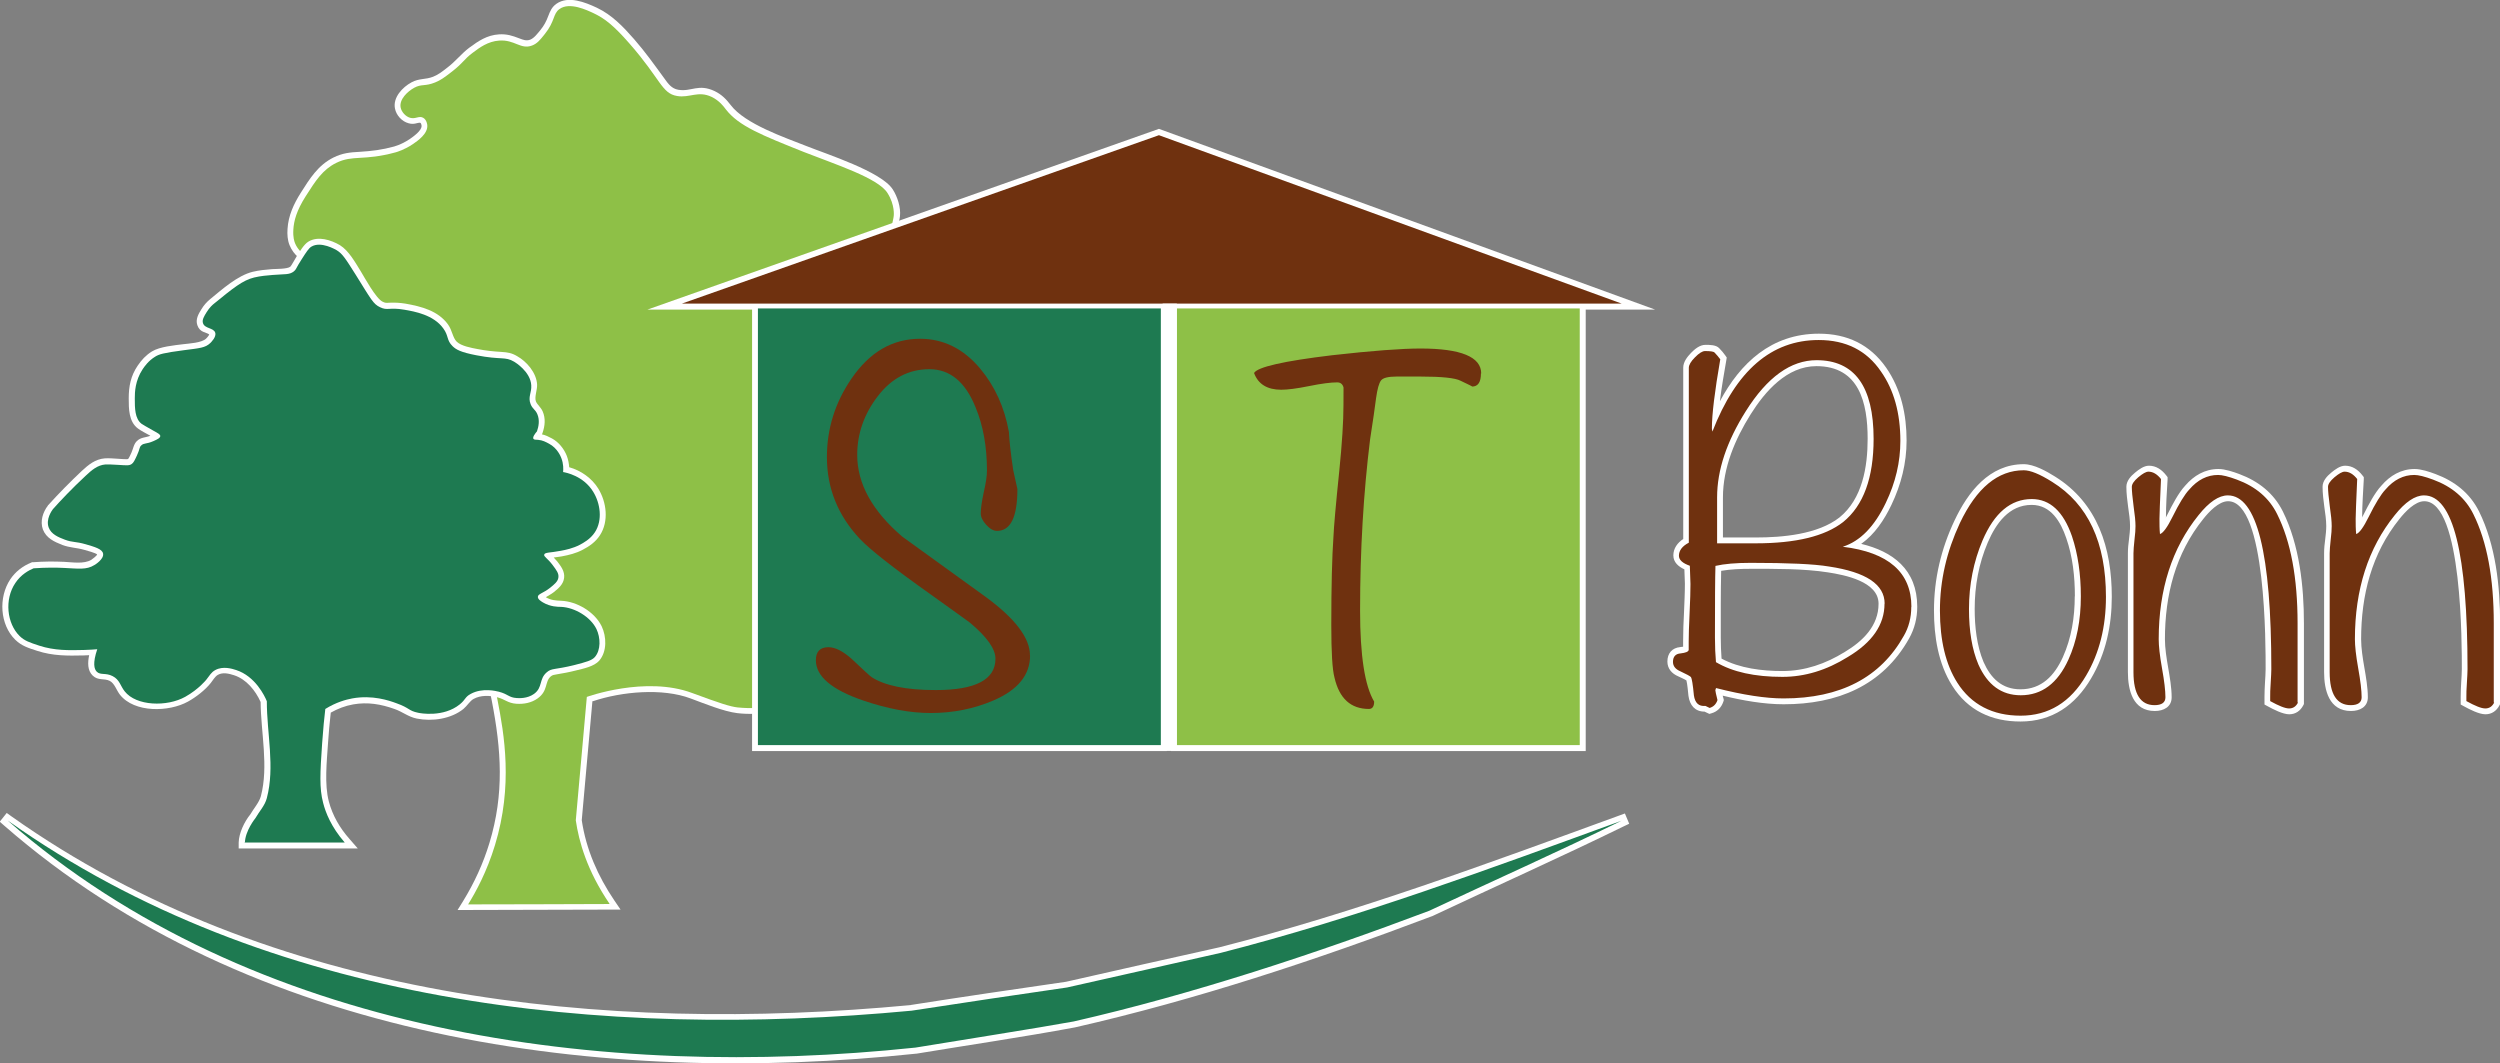
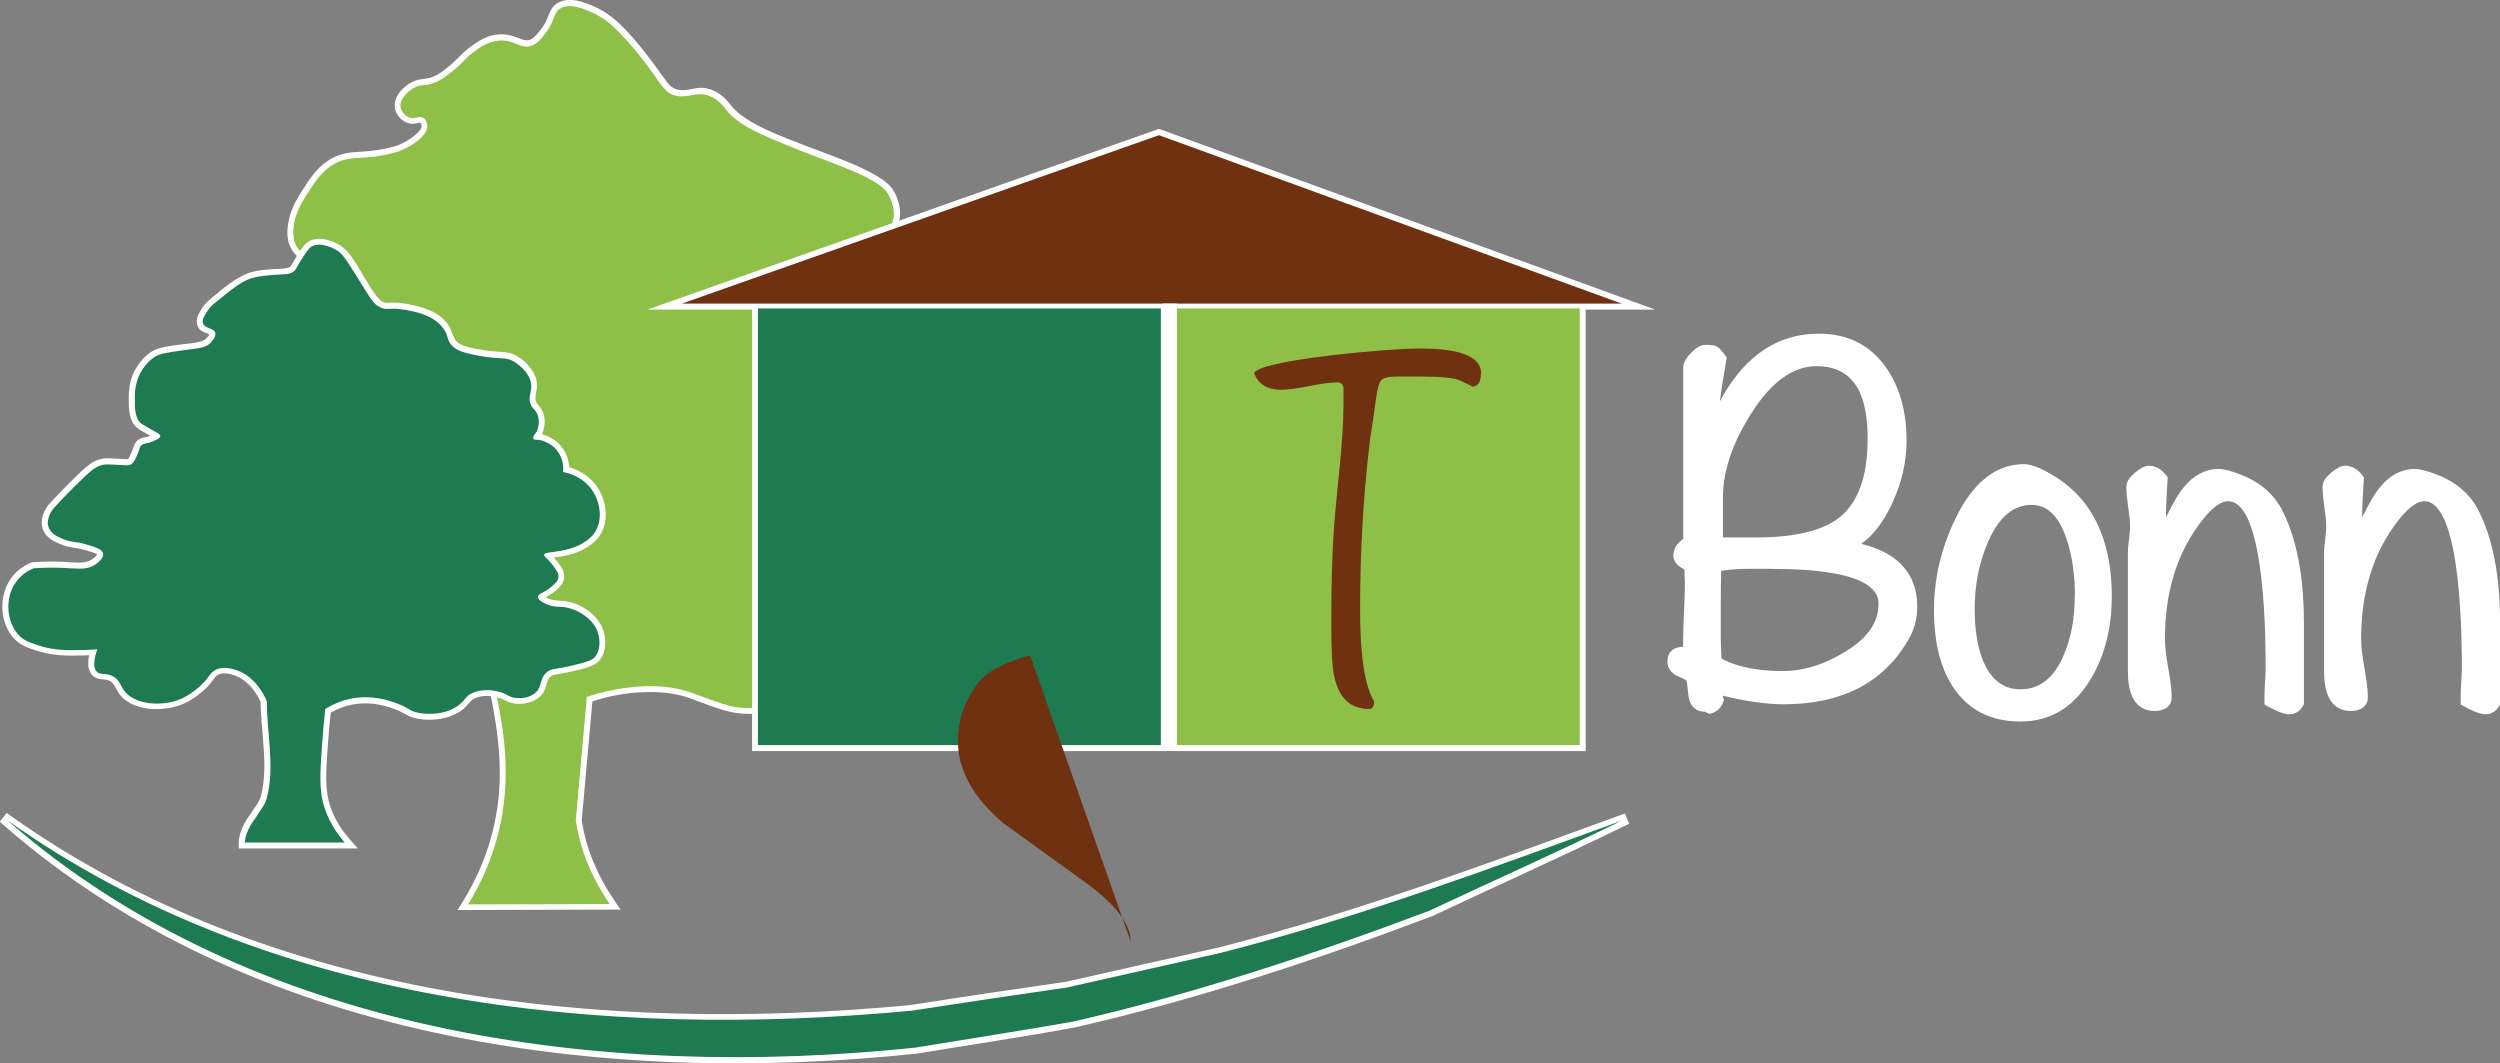
<svg xmlns="http://www.w3.org/2000/svg" id="Ebene_2" viewBox="0 0 197.12 83.83">
  <rect x="0" y="0" width="197.12" height="83.83" fill="#808080" stroke="none" />
  <g id="Ebene_1-2">
    <path d="M46.71,55.29l-.84,9.38c.34,2.3,1.27,4.41,2.57,6.33l.49.72h-.88c-3.71.01-7.43.02-11.14.03h-.83s.44-.71.44-.71c.88-1.43,1.58-2.96,2.07-4.57,1.18-3.89.94-7.34.18-11.25-1.68-8.56-4.29-17.35-8.15-25.2-1.11-2.26-2.37-4.55-3.83-6.61-.37-.52-1.61-2.21-2.2-2.47-.77-.34-1.43-.8-1.76-1.61-.16-.39-.19-.85-.16-1.27.06-1.05.49-1.98,1.04-2.85.71-1.12,1.36-2.18,2.58-2.79.71-.35,1.29-.41,2.07-.45.97-.06,1.78-.16,2.72-.42.42-.12.86-.34,1.22-.58.27-.19.97-.67.94-1.06,0-.06-.04-.2-.1-.23-.24-.03-.46.17-.92.04-.53-.14-.98-.63-1.08-1.17-.17-.87.6-1.68,1.31-2.06.61-.33,1.09-.2,1.7-.44.43-.17.76-.44,1.12-.72.65-.49,1.1-1.09,1.72-1.56.73-.54,1.41-1,2.35-1.06.62-.04,1.05.1,1.62.32.29.11.53.21.84.1.33-.13.59-.5.81-.76.29-.36.46-.68.62-1.11.15-.39.28-.7.64-.96.94-.66,2.27-.12,3.19.31,1.2.57,2.08,1.5,2.94,2.48.89,1.02,1.59,2.01,2.38,3.09.3.42.57.81,1.11.9,1.02.17,1.57-.5,2.85.1.56.27.91.63,1.28,1.11,1.13,1.49,4.26,2.55,5.95,3.22,1.6.64,5.92,2.02,6.82,3.42.37.57.65,1.43.57,2.12-.01.12-.04.23-.06.34-1.48,6.95-3.06,13.92-4.8,20.82-1.03,4.1-2.12,8.27-3.44,12.28-.44,1.33-.93,2.75-1.55,4.02-.29.59-.86,1.74-1.62,1.77-.42.02-.94,0-1.35-.05-1.09-.13-2.66-.78-3.69-1.16-2.21-.83-5.41-.55-7.7.22" fill="#fff" fill-rule="evenodd" />
    <path d="M48.06,71.26c-1.79-2.63-2.42-4.93-2.66-6.58l.87-9.73s4.62-1.68,8.3-.31c2.24.83,3,1.07,3.59,1.14,0,0,.65.07,1.28.05,2.75-.1,10.08-34.29,10.98-38.52.01-.06.04-.16.05-.29,0,0,.11-.86-.5-1.81-.74-1.17-4.08-2.24-6.6-3.23-3.3-1.32-5.13-2.04-6.15-3.37-.15-.2-.49-.67-1.11-.97-1.07-.51-1.73.1-2.72-.07-1.22-.2-1.28-1.31-3.76-4.14-1.24-1.42-1.95-1.97-2.79-2.37-.57-.27-1.93-.92-2.72-.35-.53.37-.34.95-1.16,1.97-.38.48-.61.76-1.01.91-.9.34-1.37-.48-2.59-.39-.89.06-1.56.56-2.1.97-.7.52-.72.79-1.72,1.55-.52.4-.79.6-1.23.78-.81.33-1.06.1-1.65.42-.51.28-1.2.91-1.07,1.56.07.35.39.71.75.81.43.12.71-.19,1.03,0,.28.16.32.55.32.58.06.67-.75,1.23-1.13,1.49-.65.44-1.25.62-1.36.65-2.56.7-3.37.18-4.7.84-1.06.53-1.61,1.39-2.4,2.63-.72,1.13-.93,1.94-.97,2.62-.04.62.08.94.13,1.07.37.92,1.37,1.29,1.52,1.36,1.76.78,10.1,12.49,14.44,34.62.54,2.76,1.24,6.8-.19,11.48-.64,2.11-1.52,3.71-2.12,4.68,3.71,0,7.43-.02,11.14-.03" fill="#8ec047" />
    <polygon points="51.05 24.41 91.38 10.16 130.5 24.41 51.05 24.41" fill="#fff" fill-rule="evenodd" />
    <path d="M42.74,34.25c.28.06.51.18.78.32.53.29.95.81,1.17,1.37.11.29.17.59.19.9.93.26,1.78.86,2.29,1.68.66,1.07.85,2.59.13,3.69-.34.52-.82.86-1.36,1.14-.53.28-1.07.41-1.65.52-.14.03-.39.05-.63.09.1.1.19.2.28.31.29.38.6.78.54,1.29-.06.52-.45.84-.84,1.15-.18.14-.42.26-.61.38,0,0,0,0,.01,0,.4.24.76.26,1.21.28,1.24.05,2.64.88,3.19,2.01.39.82.43,1.99-.19,2.71-.4.46-1.25.63-1.82.77-.54.14-1.04.23-1.58.32-.18.03-.29.04-.43.16-.48.42-.19,1.13-1.03,1.73-.49.35-1.09.46-1.68.42-.68-.05-.9-.36-1.5-.51-.6-.15-1.31-.18-1.87.13-.29.16-.5.54-.8.79-.98.79-2.46,1-3.67.76-.69-.14-1.11-.53-1.77-.76-1.07-.38-2.11-.56-3.25-.36-.63.11-1.22.34-1.77.65-.09.82-.17,1.64-.22,2.46-.09,1.38-.29,3.2.07,4.55.29,1.1.86,2.08,1.61,2.93l.67.77h-9.39v-.47c.02-.75.45-1.64.92-2.22.26-.45.7-.95.83-1.43.62-2.36,0-5-.02-7.43-.41-.91-1.13-1.8-2.1-2.11-.4-.13-.88-.25-1.27-.03-.23.13-.4.44-.56.64-.44.56-1.18,1.13-1.8,1.47-1.49.83-4.22.9-5.36-.54-.27-.34-.42-.89-.8-1.09-.45-.23-.91,0-1.35-.42-.42-.4-.4-1.03-.28-1.61-.15,0-.29.01-.44.02-1.27.03-2.42.04-3.65-.36-.65-.21-1.23-.38-1.73-.87-1.23-1.2-1.34-3.36-.4-4.77.4-.6.98-1.05,1.65-1.32l.07-.03h.08c.82-.06,1.63-.07,2.45-.03.64.03,1.56.19,2.14-.16.11-.07.43-.32.46-.42-.1-.12-.85-.32-1.03-.37-.59-.17-1.13-.16-1.71-.38-.64-.25-1.28-.54-1.54-1.23-.23-.64,0-1.36.4-1.88v-.02s.03-.02.03-.02c.84-.93,1.72-1.82,2.63-2.68.54-.5,1.07-.94,1.83-1,.31-.02.68.01.99.03.09,0,.78.07.84.02.06-.04.23-.42.26-.49.15-.33.18-.68.44-.93.31-.3.67-.26,1.06-.41,0,0,0,0,0,0-.3-.17-.71-.37-.98-.57-.73-.54-.73-1.56-.73-2.38,0-.95.16-1.77.7-2.57.31-.46.65-.83,1.13-1.13.62-.38,1.76-.48,2.47-.57.47-.06,1.44-.1,1.8-.44.06-.06.21-.22.25-.33-.26-.19-.74-.14-.94-.73-.16-.46.09-.89.33-1.27.18-.3.42-.57.69-.79.93-.76,2.15-1.86,3.35-2.15.5-.12,1.02-.17,1.54-.21.3-.02,1.18,0,1.42-.19.08-.06.44-.73.52-.85.22-.34.56-.92.91-1.13.76-.46,1.78-.13,2.48.28.71.44,1.22,1.38,1.65,2.07.3.49,1.19,2.14,1.72,2.39.2.1.29.1.5.08.46-.02.84,0,1.29.07,1.25.22,2.59.56,3.37,1.65.33.46.36,1.03.68,1.35.36.35,1.16.49,1.63.58.66.13,1.25.19,1.91.23.48.03.8.08,1.22.33.77.43,1.53,1.32,1.58,2.24.02.43-.23,1-.09,1.34.11.26.38.44.53.78.24.55.18,1.14-.01,1.69l-.03.08-.02.02Z" fill="#fff" fill-rule="evenodd" />
    <path d="M19.28,66.43h7.9c-1.07-1.23-1.51-2.37-1.7-3.12-.31-1.17-.24-2.36-.08-4.7.08-1.13.17-2.06.25-2.71.87-.54,1.64-.74,2.12-.83,1.58-.29,2.9.16,3.49.38,1.07.38.93.59,1.71.75.16.04,1.99.38,3.28-.66.48-.39.4-.58.87-.83.92-.5,2.01-.22,2.21-.17.74.19.78.46,1.41.5.17.01.83.06,1.37-.33.7-.51.37-1.16,1-1.7.4-.35.62-.18,2.21-.58.89-.23,1.34-.35,1.58-.62.49-.56.45-1.54.13-2.21-.46-.95-1.7-1.7-2.79-1.75-.24,0-.84,0-1.43-.35-.16-.1-.41-.25-.4-.44,0-.23.41-.28.96-.71.33-.27.63-.5.66-.83.04-.31-.16-.57-.45-.96-.41-.55-.72-.67-.67-.83.05-.19.48-.14,1.3-.3.38-.07.97-.19,1.52-.48.24-.13.82-.43,1.18-.99.62-.95.42-2.29-.14-3.19-.77-1.25-2.14-1.51-2.37-1.55.02-.22.04-.64-.14-1.1-.05-.14-.32-.79-.96-1.13-.26-.14-.51-.28-.87-.31-.17-.01-.32,0-.37-.08-.08-.13.11-.39.28-.59.13-.37.23-.88.03-1.35-.16-.38-.38-.41-.53-.79-.23-.57.09-.91.05-1.49-.06-1.07-1.26-1.81-1.35-1.86-.72-.43-.99-.12-2.99-.51-1.24-.24-1.59-.45-1.86-.71-.5-.49-.29-.8-.74-1.41-.77-1.07-2.26-1.33-3.07-1.47-1.22-.21-1.31.1-1.92-.2-.53-.25-.69-.6-1.92-2.57-.86-1.37-1.06-1.65-1.49-1.92-.09-.05-1.25-.74-2-.28-.2.12-.39.41-.76.99-.47.72-.41.79-.62.96-.36.28-.7.2-1.67.28-.4.03-.97.08-1.46.2-.9.22-1.65.83-3.16,2.06-.09.07-.36.3-.59.68-.19.31-.38.61-.28.87.14.43.84.35.96.74.11.34-.33.76-.39.82-.4.38-.83.4-2.06.56-1.67.22-1.97.32-2.28.51-.54.33-.84.77-.99.99-.6.91-.62,1.82-.62,2.31,0,.74,0,1.6.54,2,.1.07.38.23.93.54.36.2.54.29.54.42,0,.16-.27.28-.54.4-.56.25-.74.13-.96.34-.17.16-.09.25-.34.79-.18.38-.26.57-.42.68-.21.14-.41.1-1.13.06-.51-.03-.76-.04-.93-.03-.64.05-1.1.46-1.55.88-1.1,1.02-2.02,2-2.6,2.65-.08.11-.57.79-.33,1.44.2.54.77.77,1.27.96.63.24.81.12,1.67.37.68.2,1.29.37,1.35.73.08.43-.62.87-.68.9-.64.4-1.27.28-2.4.23-.57-.03-1.39-.04-2.4.03-.36.15-.99.48-1.44,1.16-.87,1.29-.67,3.19.34,4.18.39.38.79.51,1.55.76,1.2.39,2.32.37,3.5.34.45-.01.82-.04,1.07-.06-.37,1.1-.25,1.57-.03,1.78.29.28.7.06,1.24.34.57.29.61.78.96,1.21.91,1.15,3.32,1.23,4.77.42,1.07-.6,1.66-1.35,1.66-1.35.27-.34.38-.58.71-.76.61-.33,1.33-.1,1.64,0,1.51.49,2.25,2.04,2.42,2.46,0,2.55.65,5.18,0,7.64-.15.59-.6,1.05-.9,1.58,0,0-.82,1-.83,1.97" fill="#1e7a51" />
    <rect x="92.33" y="23.86" width="32.7" height="35.36" fill="#fff" />
    <rect x="92.79" y="24.32" width="31.77" height="34.43" fill="#8ec047" />
    <rect x="59.3" y="23.86" width="32.7" height="35.36" fill="#fff" />
    <rect x="59.76" y="24.32" width="31.77" height="34.43" fill="#1e7a51" />
-     <path d="M81.22,51.68c0,1.54-.96,2.72-2.89,3.55-1.54.66-3.19.99-4.95.99-1.62,0-3.4-.33-5.33-.99-2.48-.85-3.72-1.91-3.72-3.17,0-.68.33-1.03.99-1.03.52,0,1.13.3,1.82.91.96.91,1.49,1.39,1.57,1.44,1.04.68,2.73,1.03,5.07,1.03,3.14,0,4.71-.82,4.71-2.47,0-.78-.67-1.72-2.02-2.85-.22-.16-1.25-.91-3.1-2.23-2.95-2.09-4.8-3.55-5.57-4.37-1.73-1.84-2.6-4-2.6-6.44,0-2.26.65-4.32,1.94-6.2,1.43-2.09,3.23-3.14,5.41-3.14,1.84,0,3.43.79,4.74,2.36,1.15,1.38,1.91,3.03,2.26,4.99.03.66.14,1.67.34,3.01.22.99.33,1.49.33,1.49,0,2.2-.53,3.3-1.61,3.3-.27,0-.56-.16-.85-.48-.29-.32-.43-.62-.43-.89,0-.38.08-.95.24-1.69.17-.74.25-1.3.25-1.68,0-1.9-.3-3.58-.91-5.03-.8-1.98-2.01-2.98-3.63-2.98s-2.98.71-4.06,2.12c-1.09,1.41-1.63,2.97-1.63,4.64,0,2.26,1.18,4.41,3.55,6.44,2.17,1.57,4.36,3.15,6.56,4.74,2.34,1.71,3.51,3.25,3.51,4.62" fill="#6f310f" />
+     <path d="M81.22,51.68s-2.98.71-4.06,2.12c-1.09,1.41-1.63,2.97-1.63,4.64,0,2.26,1.18,4.41,3.55,6.44,2.17,1.57,4.36,3.15,6.56,4.74,2.34,1.71,3.51,3.25,3.51,4.62" fill="#6f310f" />
    <path d="M116.77,29.44c0,.69-.23,1.04-.7,1.04.05,0-.25-.15-.91-.46-.42-.22-1.48-.33-3.18-.33h-1.85c-.66,0-1.08.1-1.24.31-.16.21-.29.67-.39,1.4-.09.73-.25,1.81-.47,3.24-.52,4.21-.79,8.71-.79,13.5,0,3.55.37,5.94,1.11,7.18,0,.38-.14.58-.41.58-1.43,0-2.34-.82-2.72-2.48-.17-.63-.25-2-.25-4.13,0-3.08.06-5.4.17-6.97.03-.74.18-2.47.46-5.19.22-2.18.33-3.91.33-5.2,0-1.56,0-1.96.04-1.16-.03-.41-.21-.62-.53-.62-.5,0-1.23.09-2.21.29-.98.2-1.71.29-2.21.29-1.1,0-1.82-.44-2.14-1.32.27-.47,2.32-.94,6.15-1.4,3.19-.36,5.51-.53,6.97-.53,3.19,0,4.79.66,4.79,1.97" fill="#6f310f" />
    <path d="M163.6,47.02c0-1.55-.17-3.13-.68-4.59-.44-1.29-1.21-2.62-2.73-2.62-1.79,0-2.82,1.48-3.46,2.97-.71,1.66-1.03,3.42-1.03,5.23,0,1.39.16,2.9.7,4.19.57,1.28,1.45,2.15,2.91,2.15,1.67,0,2.68-1.08,3.34-2.53.68-1.51.94-3.15.94-4.8M135.71,45.01c-.04,1.75-.03,3.52-.03,5.27,0,.55.02,1.1.06,1.65,1.44.77,3.2.98,4.8.98,1.77,0,3.41-.57,4.91-1.5,1.42-.85,2.67-2.05,2.67-3.81s-2.7-2.27-3.99-2.47c-1.91-.3-4.19-.28-6.11-.28-.74,0-1.56.03-2.32.16ZM135.85,42.38h2.59c2.09,0,4.89-.24,6.6-1.58,1.81-1.47,2.22-3.99,2.22-6.2,0-2.85-.67-5.73-4.04-5.73-2.32,0-4.04,1.98-5.18,3.79-1.23,1.96-2.19,4.21-2.19,6.56v3.17ZM186.23,40.83c.07-.12.12-.23.15-.29.36-.71.85-1.67,1.39-2.25.68-.79,1.55-1.31,2.62-1.31.52,0,1.17.22,1.65.4,1.5.56,2.71,1.5,3.43,2.95,1.31,2.65,1.66,5.9,1.66,8.83v6.35l-.05.1c-.23.44-.61.71-1.11.71s-1.26-.39-1.71-.64l-.24-.13v-.6c0-.38.02-.76.04-1.14.02-.35.05-.7.05-1.05,0-1.72.06-13.24-2.96-13.24-.74,0-1.53.86-1.95,1.39-2.2,2.73-3.03,6.02-3.03,9.49,0,.71.13,1.51.25,2.21.13.75.28,1.61.28,2.37s-.63,1.08-1.33,1.08c-1.73,0-2.12-1.64-2.12-3.07v-9.37c0-.37.04-.76.09-1.12.04-.33.08-.69.08-1.02,0-.48-.08-1.02-.15-1.5-.07-.52-.14-1.08-.14-1.6,0-.46.35-.84.68-1.11.3-.25.7-.55,1.1-.55.57,0,1.02.32,1.36.76l.11.14v.17c-.05.99-.13,2.04-.13,3.03ZM170.76,40.83c.07-.12.12-.23.15-.29.36-.71.85-1.67,1.39-2.25.68-.79,1.55-1.31,2.62-1.31.52,0,1.17.22,1.65.4,1.5.56,2.71,1.5,3.43,2.95,1.31,2.65,1.66,5.9,1.66,8.83v6.35l-.05.1c-.23.44-.61.71-1.11.71s-1.26-.39-1.71-.64l-.24-.13v-.6c0-.38.02-.76.04-1.14.02-.35.05-.7.05-1.05,0-1.72.06-13.24-2.96-13.24-.74,0-1.53.86-1.95,1.39-2.2,2.73-3.03,6.02-3.03,9.49,0,.71.13,1.51.25,2.21.13.75.28,1.61.28,2.37s-.63,1.08-1.33,1.08c-1.73,0-2.12-1.64-2.12-3.07v-9.37c0-.37.04-.76.09-1.12.04-.33.08-.69.08-1.02,0-.48-.08-1.02-.15-1.5-.07-.52-.14-1.08-.14-1.6,0-.46.35-.84.68-1.11.3-.25.7-.55,1.1-.55.57,0,1.02.32,1.36.76l.11.14v.17c-.06.99-.13,2.04-.13,3.03ZM166.51,47.06c0,2.27-.47,4.47-1.63,6.43-1.25,2.12-3.07,3.4-5.57,3.4-2.28,0-4.15-.87-5.38-2.82-1.11-1.75-1.44-3.9-1.44-5.94,0-2.48.56-4.85,1.62-7.09,1.06-2.25,2.75-4.44,5.46-4.44.81,0,1.8.56,2.47.98,3.37,2.1,4.47,5.65,4.47,9.47ZM146.74,42.88c2.48.59,4.43,2.01,4.43,4.96,0,.89-.21,1.73-.64,2.5-2.11,3.76-5.69,5.19-9.89,5.19-1.57,0-3.26-.3-4.81-.68.02.08.04.16.06.22l.03.13-.04.13c-.15.45-.47.78-.93.91l-.17.05-.38-.18c-.75,0-1.17-.5-1.27-1.25-.03-.27-.08-.91-.16-1.21-.17-.11-.5-.25-.64-.32-.5-.21-.86-.6-.86-1.17,0-.65.37-1.08,1.02-1.14.04,0,.14-.02.22-.03v-.44c0-.75.03-1.5.07-2.25.03-.76.07-1.53.07-2.28l-.04-1.13c-.46-.21-.87-.55-.87-1.1s.33-1,.78-1.29v-13.52c0-.44.32-.85.61-1.15.29-.3.69-.64,1.14-.64.34,0,.85,0,1.09.27.18.18.34.37.48.57l.11.16-.03.19c-.17,1.01-.38,2.15-.51,3.26,1.61-3.01,4.05-5.33,7.81-5.33,2.22,0,4.02.85,5.3,2.68,1.18,1.7,1.61,3.71,1.61,5.75,0,1.78-.43,3.47-1.2,5.08-.56,1.17-1.31,2.3-2.36,3.05Z" fill="#fff" fill-rule="evenodd" />
-     <path d="M196.66,55.4c-.16.31-.39.46-.7.46s-.8-.2-1.49-.58v-.33c0-.25,0-.62.04-1.11.03-.5.05-.86.05-1.08,0-9.13-1.14-13.7-3.43-13.7-.71,0-1.48.52-2.31,1.56-2.09,2.59-3.14,5.85-3.14,9.78,0,.52.08,1.29.26,2.29.18,1,.27,1.77.27,2.29,0,.41-.29.62-.86.62-1.1,0-1.66-.87-1.66-2.6v-9.37c0-.24.03-.6.08-1.07.06-.47.08-.82.08-1.08,0-.36-.05-.88-.15-1.56-.09-.69-.14-1.21-.14-1.53,0-.22.17-.47.51-.76.35-.29.61-.44.8-.44.37,0,.69.2.99.58-.08,1.79-.12,2.84-.12,3.14,0,.41,0,.81.04,1.2.25-.08.58-.53.99-1.36.52-1.05.96-1.77,1.32-2.15.66-.77,1.42-1.15,2.27-1.15.33,0,.82.12,1.49.37,1.49.55,2.55,1.46,3.17,2.72,1.08,2.17,1.61,5.04,1.61,8.62v6.23ZM181.19,55.4c-.16.31-.39.46-.7.46s-.8-.2-1.49-.58v-.33c0-.25,0-.62.04-1.11.03-.5.05-.86.05-1.08,0-9.13-1.14-13.7-3.43-13.7-.71,0-1.48.52-2.31,1.56-2.09,2.59-3.14,5.85-3.14,9.78,0,.52.08,1.29.26,2.29.18,1,.27,1.77.27,2.29,0,.41-.29.62-.86.62-1.1,0-1.66-.87-1.66-2.6v-9.37c0-.24.03-.6.08-1.07.06-.47.08-.82.08-1.08,0-.36-.05-.88-.15-1.56-.09-.69-.14-1.21-.14-1.53,0-.22.17-.47.51-.76.35-.29.61-.44.8-.44.36,0,.69.2.99.58-.08,1.79-.12,2.84-.12,3.14,0,.41,0,.81.04,1.2.25-.08.58-.53.99-1.36.52-1.05.96-1.77,1.32-2.15.66-.77,1.42-1.15,2.27-1.15.33,0,.82.12,1.49.37,1.49.55,2.55,1.46,3.17,2.72,1.08,2.17,1.61,5.04,1.61,8.62v6.23ZM164.07,47.02c0-1.76-.23-3.34-.7-4.74-.68-1.96-1.74-2.93-3.17-2.93-1.66,0-2.95,1.09-3.88,3.26-.71,1.68-1.07,3.48-1.07,5.41,0,1.73.24,3.19.74,4.37.72,1.62,1.83,2.43,3.34,2.43,1.66,0,2.91-.94,3.76-2.81.66-1.45.98-3.12.98-4.99ZM166.05,47.06c0,2.37-.52,4.44-1.56,6.2-1.24,2.12-2.97,3.17-5.17,3.17s-3.89-.87-4.99-2.6c-.91-1.43-1.37-3.32-1.37-5.69s.52-4.63,1.57-6.89c1.32-2.78,3-4.17,5.04-4.17.52,0,1.26.3,2.23.91,2.84,1.76,4.25,4.78,4.25,9.08ZM148.6,47.6c0-1.52-1.46-2.49-4.38-2.93-1.18-.2-3.24-.29-6.19-.29-1.15,0-2.08.08-2.77.24-.03.91-.04,2.8-.04,5.65,0,.72.03,1.37.08,1.94,1.32.78,3.06,1.16,5.24,1.16,1.76,0,3.48-.52,5.16-1.57,1.93-1.15,2.89-2.55,2.89-4.2ZM147.73,34.6c0-4.13-1.5-6.2-4.5-6.2-2.03,0-3.89,1.34-5.57,4.01-1.51,2.39-2.27,4.66-2.27,6.8v3.63c-.11,0,.91,0,3.05,0,3.16,0,5.46-.56,6.89-1.68,1.6-1.3,2.4-3.48,2.4-6.56ZM150.7,47.85c0,.85-.2,1.61-.58,2.27-1.84,3.3-5.01,4.95-9.49,4.95-1.4,0-3.18-.27-5.33-.82,0,.05-.02.1-.05.16,0,.08.06.35.17.79-.11.33-.32.53-.62.62l-.33-.16c-.52.05-.82-.22-.91-.83-.08-.88-.17-1.36-.23-1.44-.07-.08-.35-.23-.84-.46-.38-.16-.58-.41-.58-.74,0-.41.2-.64.6-.67.4-.05.61-.13.64-.27,0,.03,0-.2,0-.66s.02-1.21.07-2.23c.05-1.02.07-1.79.07-2.31l-.05-1.44c-.57-.2-.86-.46-.86-.79,0-.41.26-.76.78-1.03v-13.79c0-.22.16-.5.48-.82.32-.33.59-.5.8-.5.44,0,.69.04.75.12.16.16.31.34.45.53-.44,2.54-.66,4.35-.66,5.45,0,0,0,.08.04.25,1.87-4.82,4.66-7.22,8.38-7.22,2.14,0,3.78.82,4.91,2.48,1.02,1.45,1.53,3.29,1.53,5.48,0,1.66-.38,3.28-1.15,4.88-.89,1.86-2.01,3.02-3.39,3.46,3.6.44,5.41,2.02,5.41,4.74Z" fill="#6f310f" />
    <path d="M71.82,79.24c4.07-.64,8.16-1.24,12.24-1.83,4.03-.91,8.07-1.83,12.1-2.72,10.74-2.74,21.15-6.61,31.55-10.4l.41-.15.34.81-.4.19c-5.01,2.45-10.11,4.73-15.16,7.11h-.02s-.02.01-.02.01c-9.12,3.45-18.59,6.58-28.11,8.75-4.14.77-8.33,1.38-12.49,2.07h-.03c-24.79,2.62-52.53-1.06-71.92-18l-.33-.29.55-.69.36.26c20.38,14.45,46.66,17.17,70.91,14.89" fill="#fff" fill-rule="evenodd" />
    <path d="M.64,64.72c20.47,14.51,46.84,17.27,71.24,14.97,2.68-.42,9.66-1.46,12.26-1.83,2.61-.59,9.43-2.13,12.12-2.73,10.76-2.75,21.15-6.61,31.6-10.42-5,2.45-10.09,4.72-15.16,7.1-8.9,3.36-18.71,6.6-28.04,8.73-2.6.48-9.76,1.61-12.47,2.06-24.71,2.6-52.3-1.06-71.57-17.89" fill="#1e7a51" />
    <polygon points="53.76 23.94 127.87 23.94 91.38 10.66 53.76 23.94" fill="#6f310f" />
    <rect x="91.67" y="23.94" width="1.12" height="35.27" fill="#fff" />
  </g>
</svg>